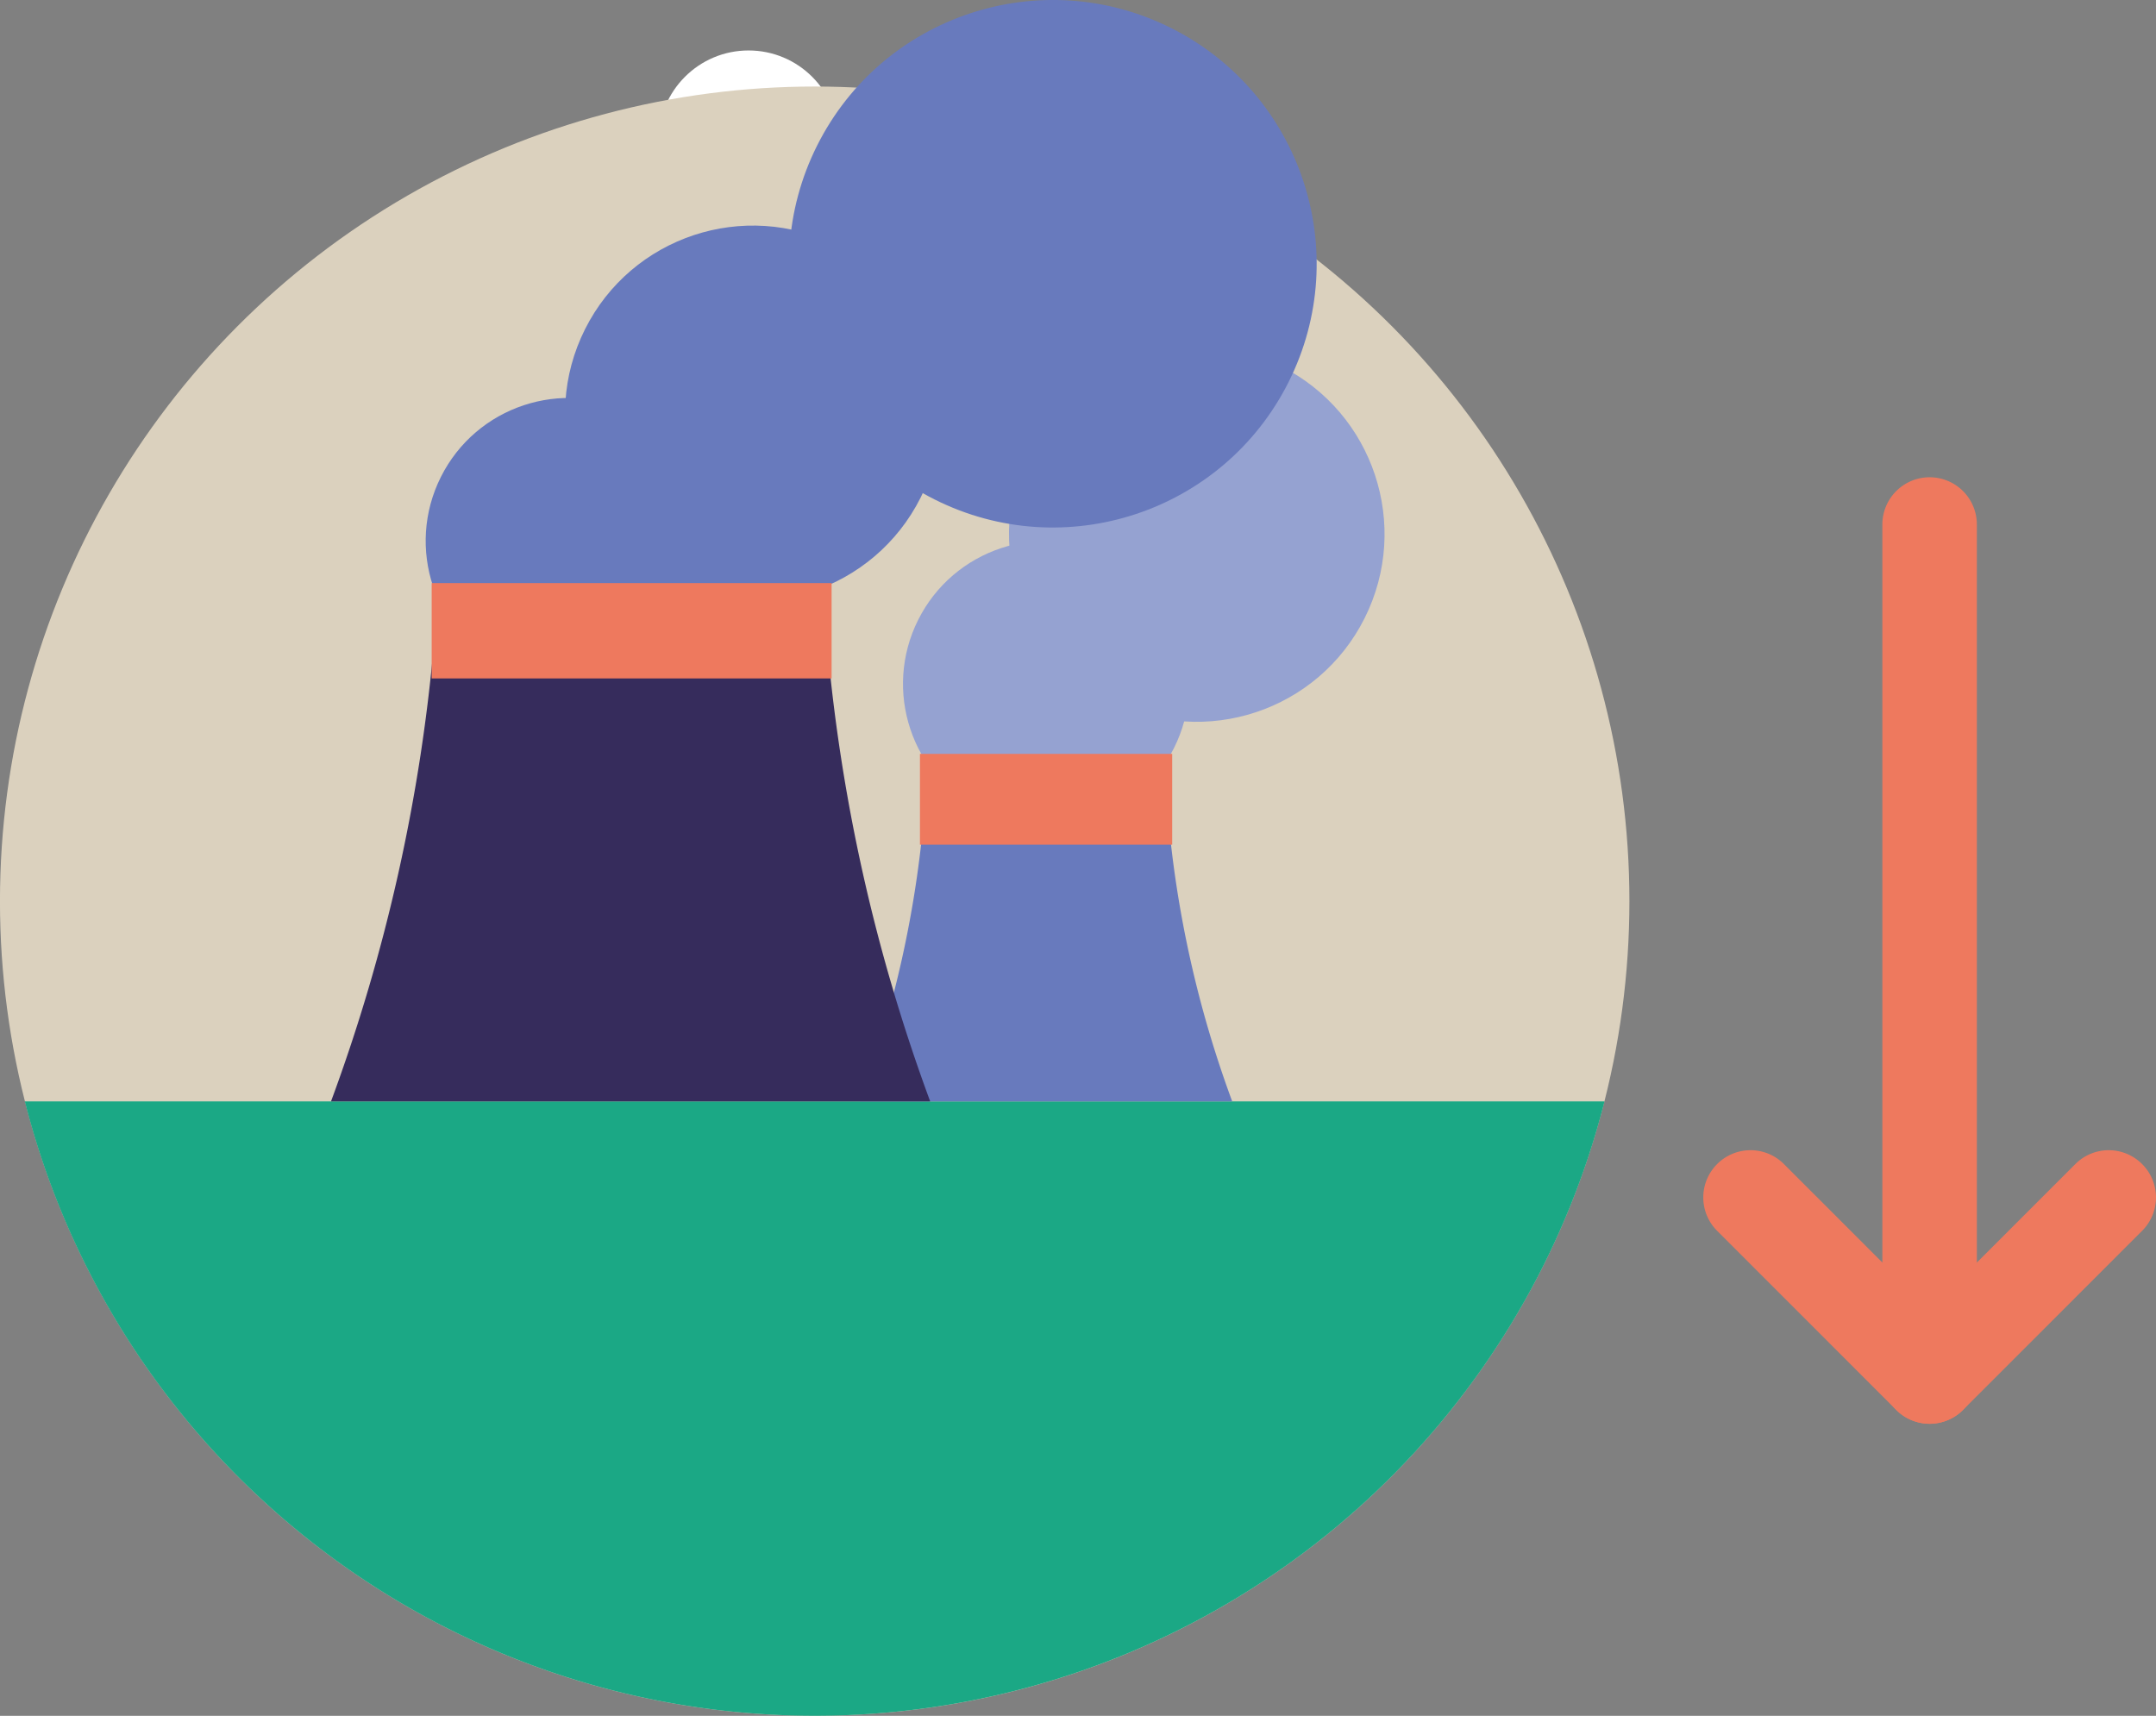
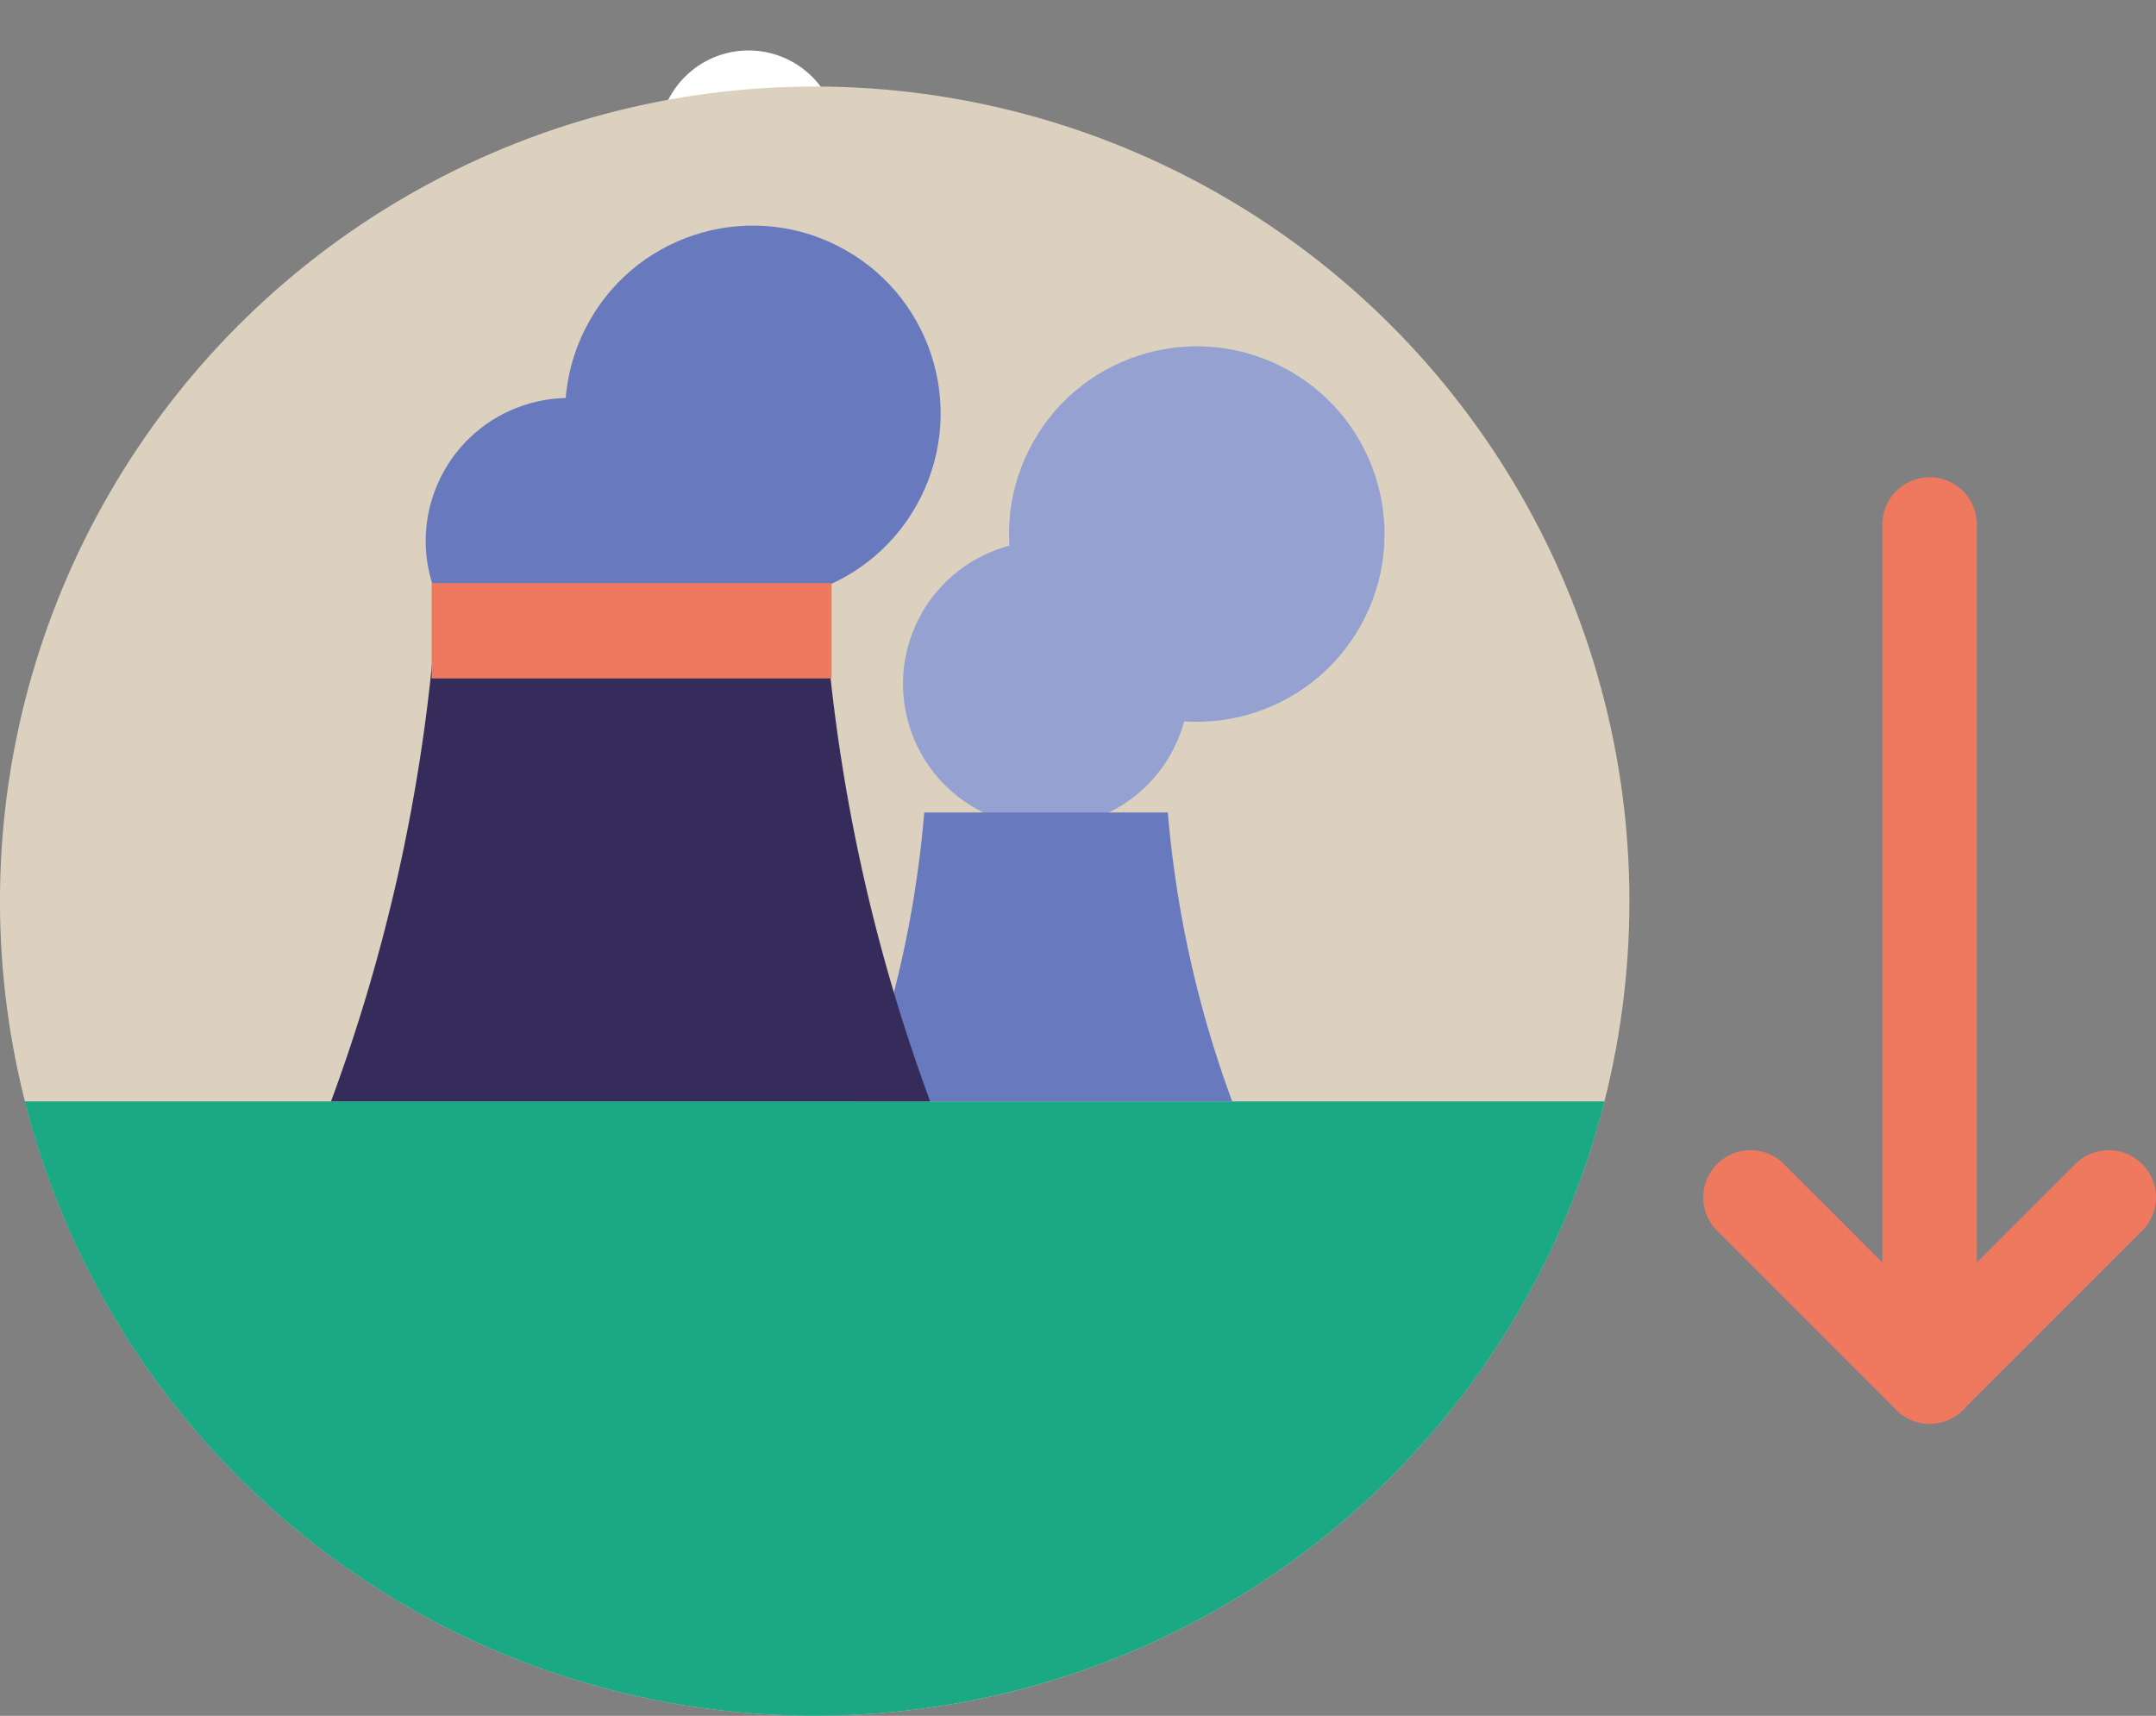
<svg xmlns="http://www.w3.org/2000/svg" viewBox="0 0 63.355 50.425">
  <rect x="0" y="0" width="63.355" height="50.425" fill="#808080" stroke="none" />
  <title>sides-5-1</title>
  <circle cx="21.997" cy="4.127" r="2.644" style="fill:#fff" />
  <circle cx="23.94" cy="26.484" r="23.941" style="fill:#dbd1be" />
  <path d="M.73,32.368a23.945,23.945,0,0,0,46.419,0Z" style="fill:#1ba885" />
  <path d="M58.091,38.202a1.388,1.388,0,0,1-1.388,1.388h0a1.389,1.389,0,0,1-1.389-1.388V15.413a1.389,1.389,0,0,1,1.389-1.387h0a1.388,1.388,0,0,1,1.388,1.387Z" style="fill:#ee795e" />
  <path d="M57.684,39.473a1.388,1.388,0,0,1,0,1.963h0a1.387,1.387,0,0,1-1.962,0L50.459,36.172a1.385,1.385,0,0,1,0-1.962h0a1.386,1.386,0,0,1,1.963,0Z" style="fill:#ee795e" />
  <path d="M57.684,41.436a1.387,1.387,0,0,1-1.962,0h0a1.388,1.388,0,0,1,0-1.963L60.985,34.21a1.385,1.385,0,0,1,1.962,0h0a1.385,1.385,0,0,1,0,1.962Z" style="fill:#ee795e" />
  <circle cx="30.74" cy="20.099" r="4.204" transform="translate(-1.008 38.566) rotate(-63.363)" style="fill:#95a2d1" />
  <circle cx="35.168" cy="15.695" r="5.517" transform="translate(5.373 40.096) rotate(-63.367)" style="fill:#95a2d1" />
  <circle cx="16.714" cy="15.9" r="4.204" transform="translate(-4.992 23.712) rotate(-63.364)" style="fill:#687abd" />
  <path d="M34.317,23.878H27.16a32.213,32.213,0,0,1-1.891,8.49h10.94A32.285,32.285,0,0,1,34.317,23.878Z" style="fill:#687abd" />
  <circle cx="22.123" cy="12.147" r="5.517" transform="translate(1.347 26.477) rotate(-63.364)" style="fill:#687abd" />
-   <circle cx="30.94" cy="7.751" r="7.75" transform="translate(10.139 31.932) rotate(-63.362)" style="fill:#687abd" />
  <path d="M24.289,18.703H12.77a51.973,51.973,0,0,1-3.043,13.665H27.334A52.016,52.016,0,0,1,24.289,18.703Z" style="fill:#362c5c" />
  <rect x="12.685" y="17.136" width="11.752" height="2.802" style="fill:#ee795e" />
-   <rect x="27.033" y="22.155" width="7.412" height="2.669" style="fill:#ee795e" />
</svg>